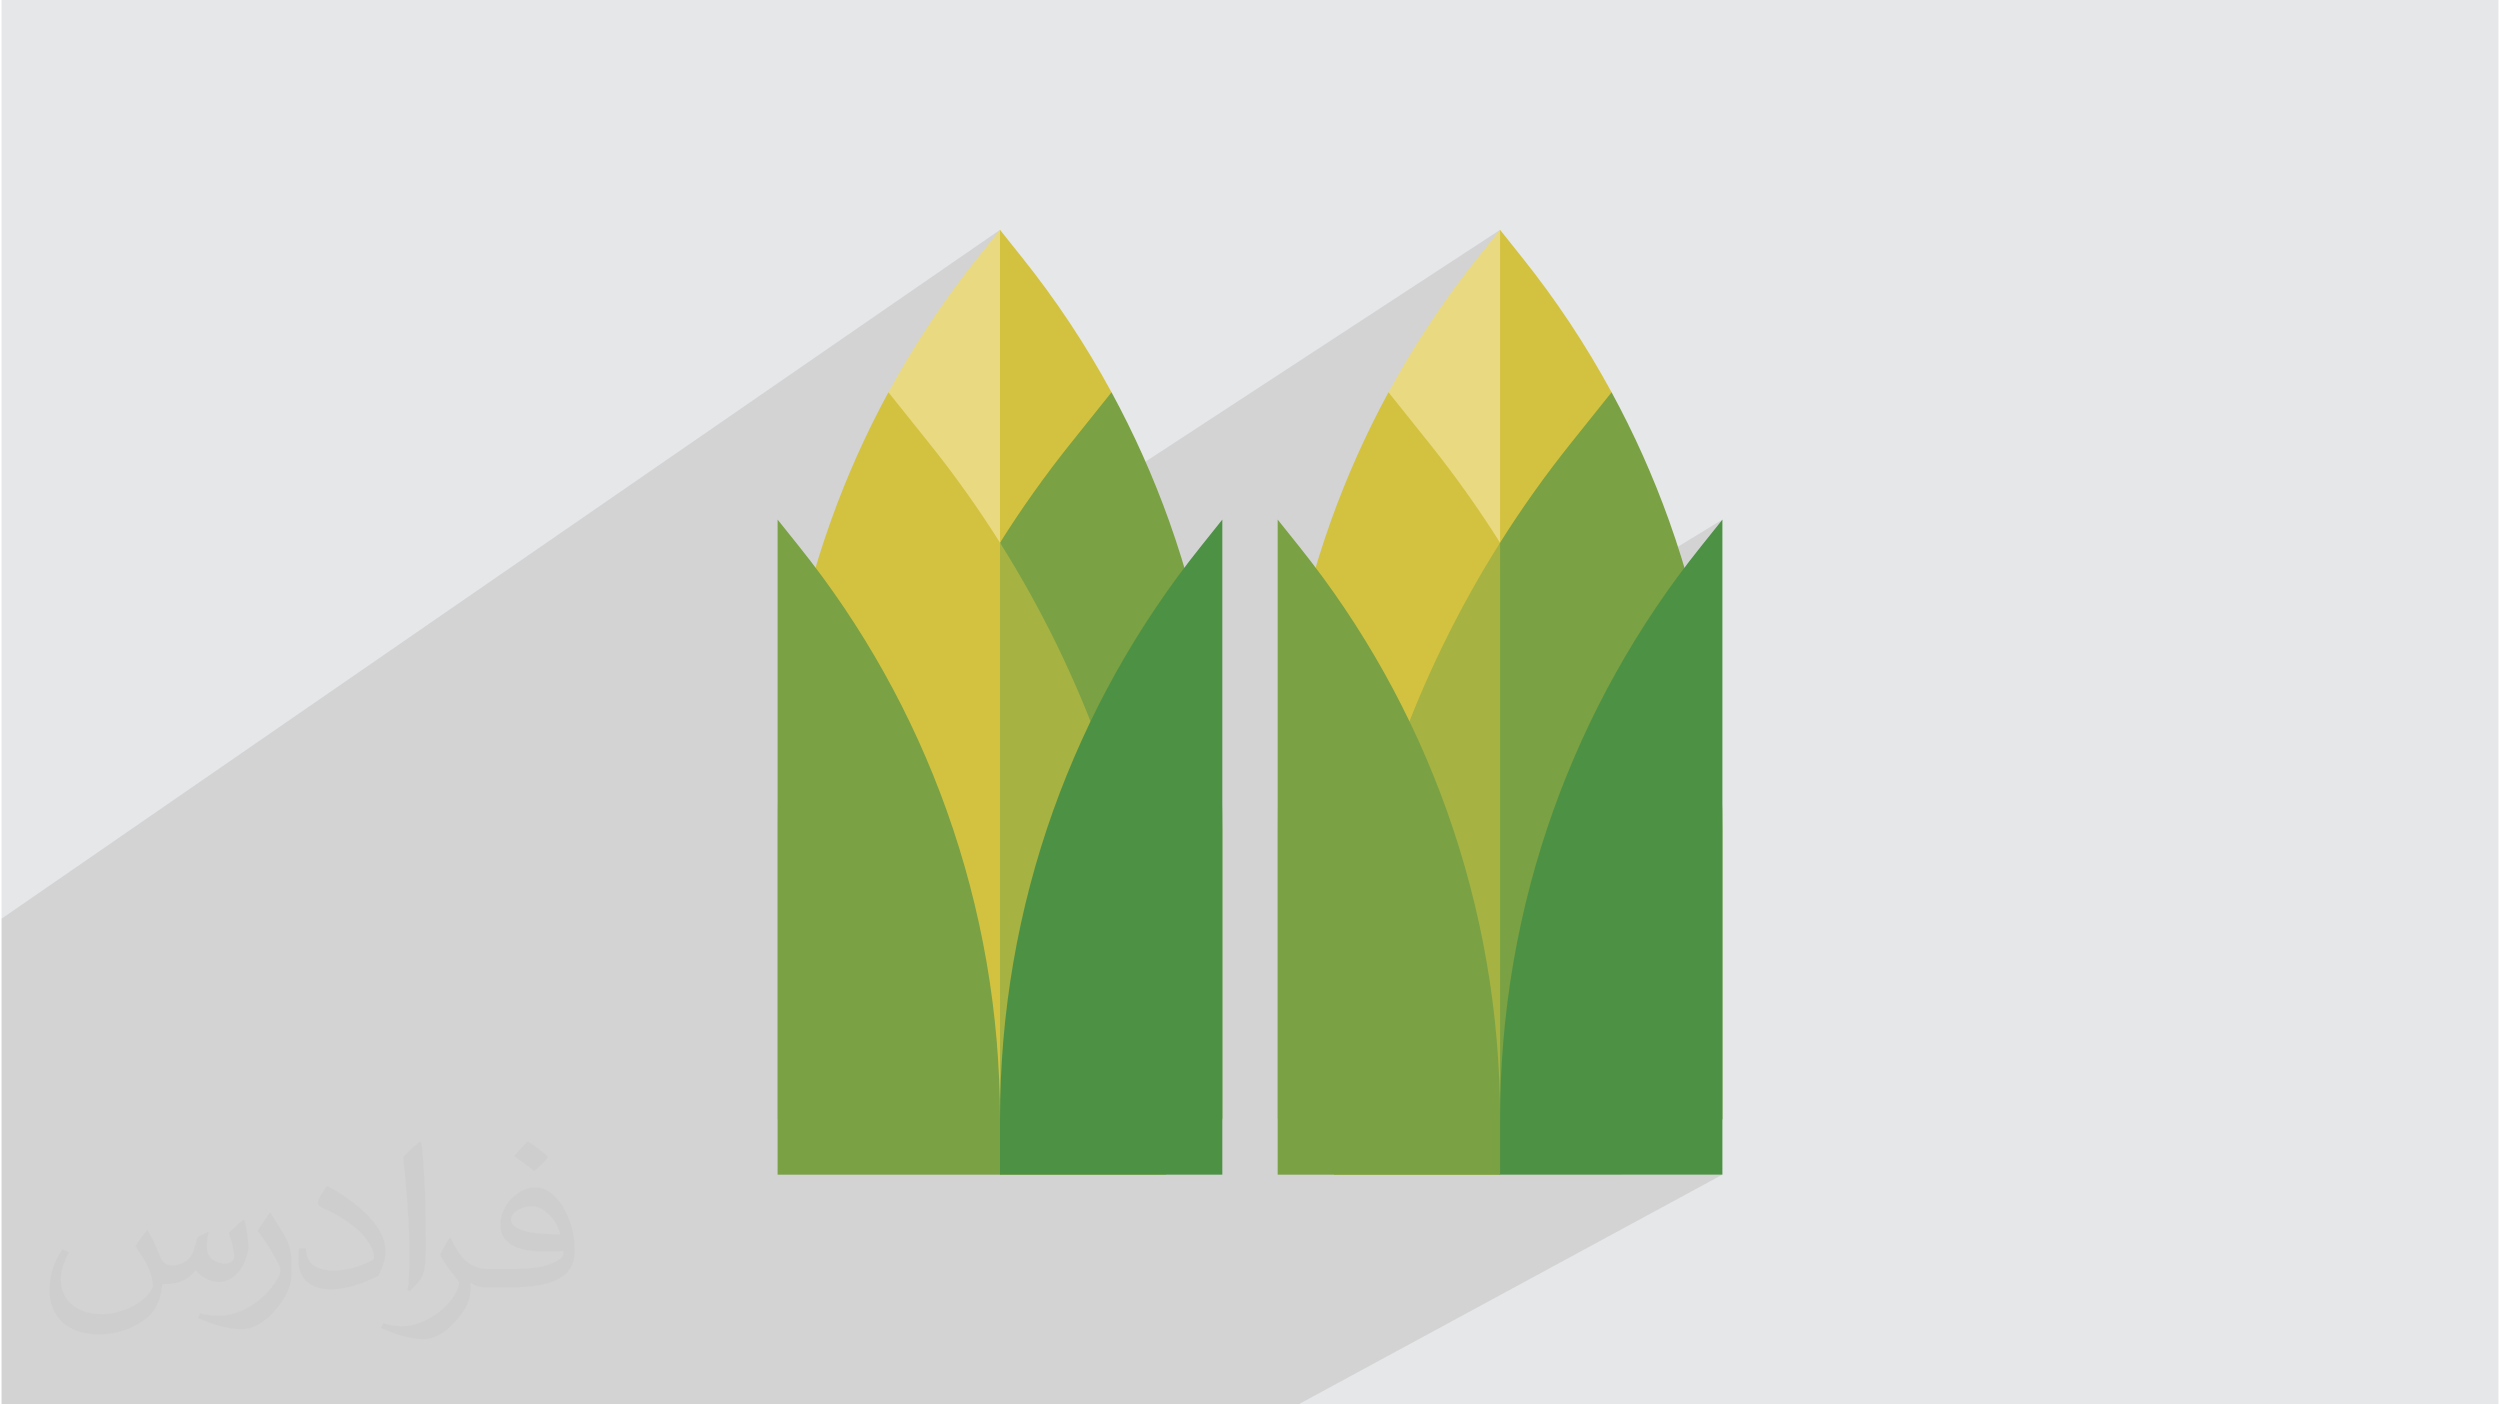
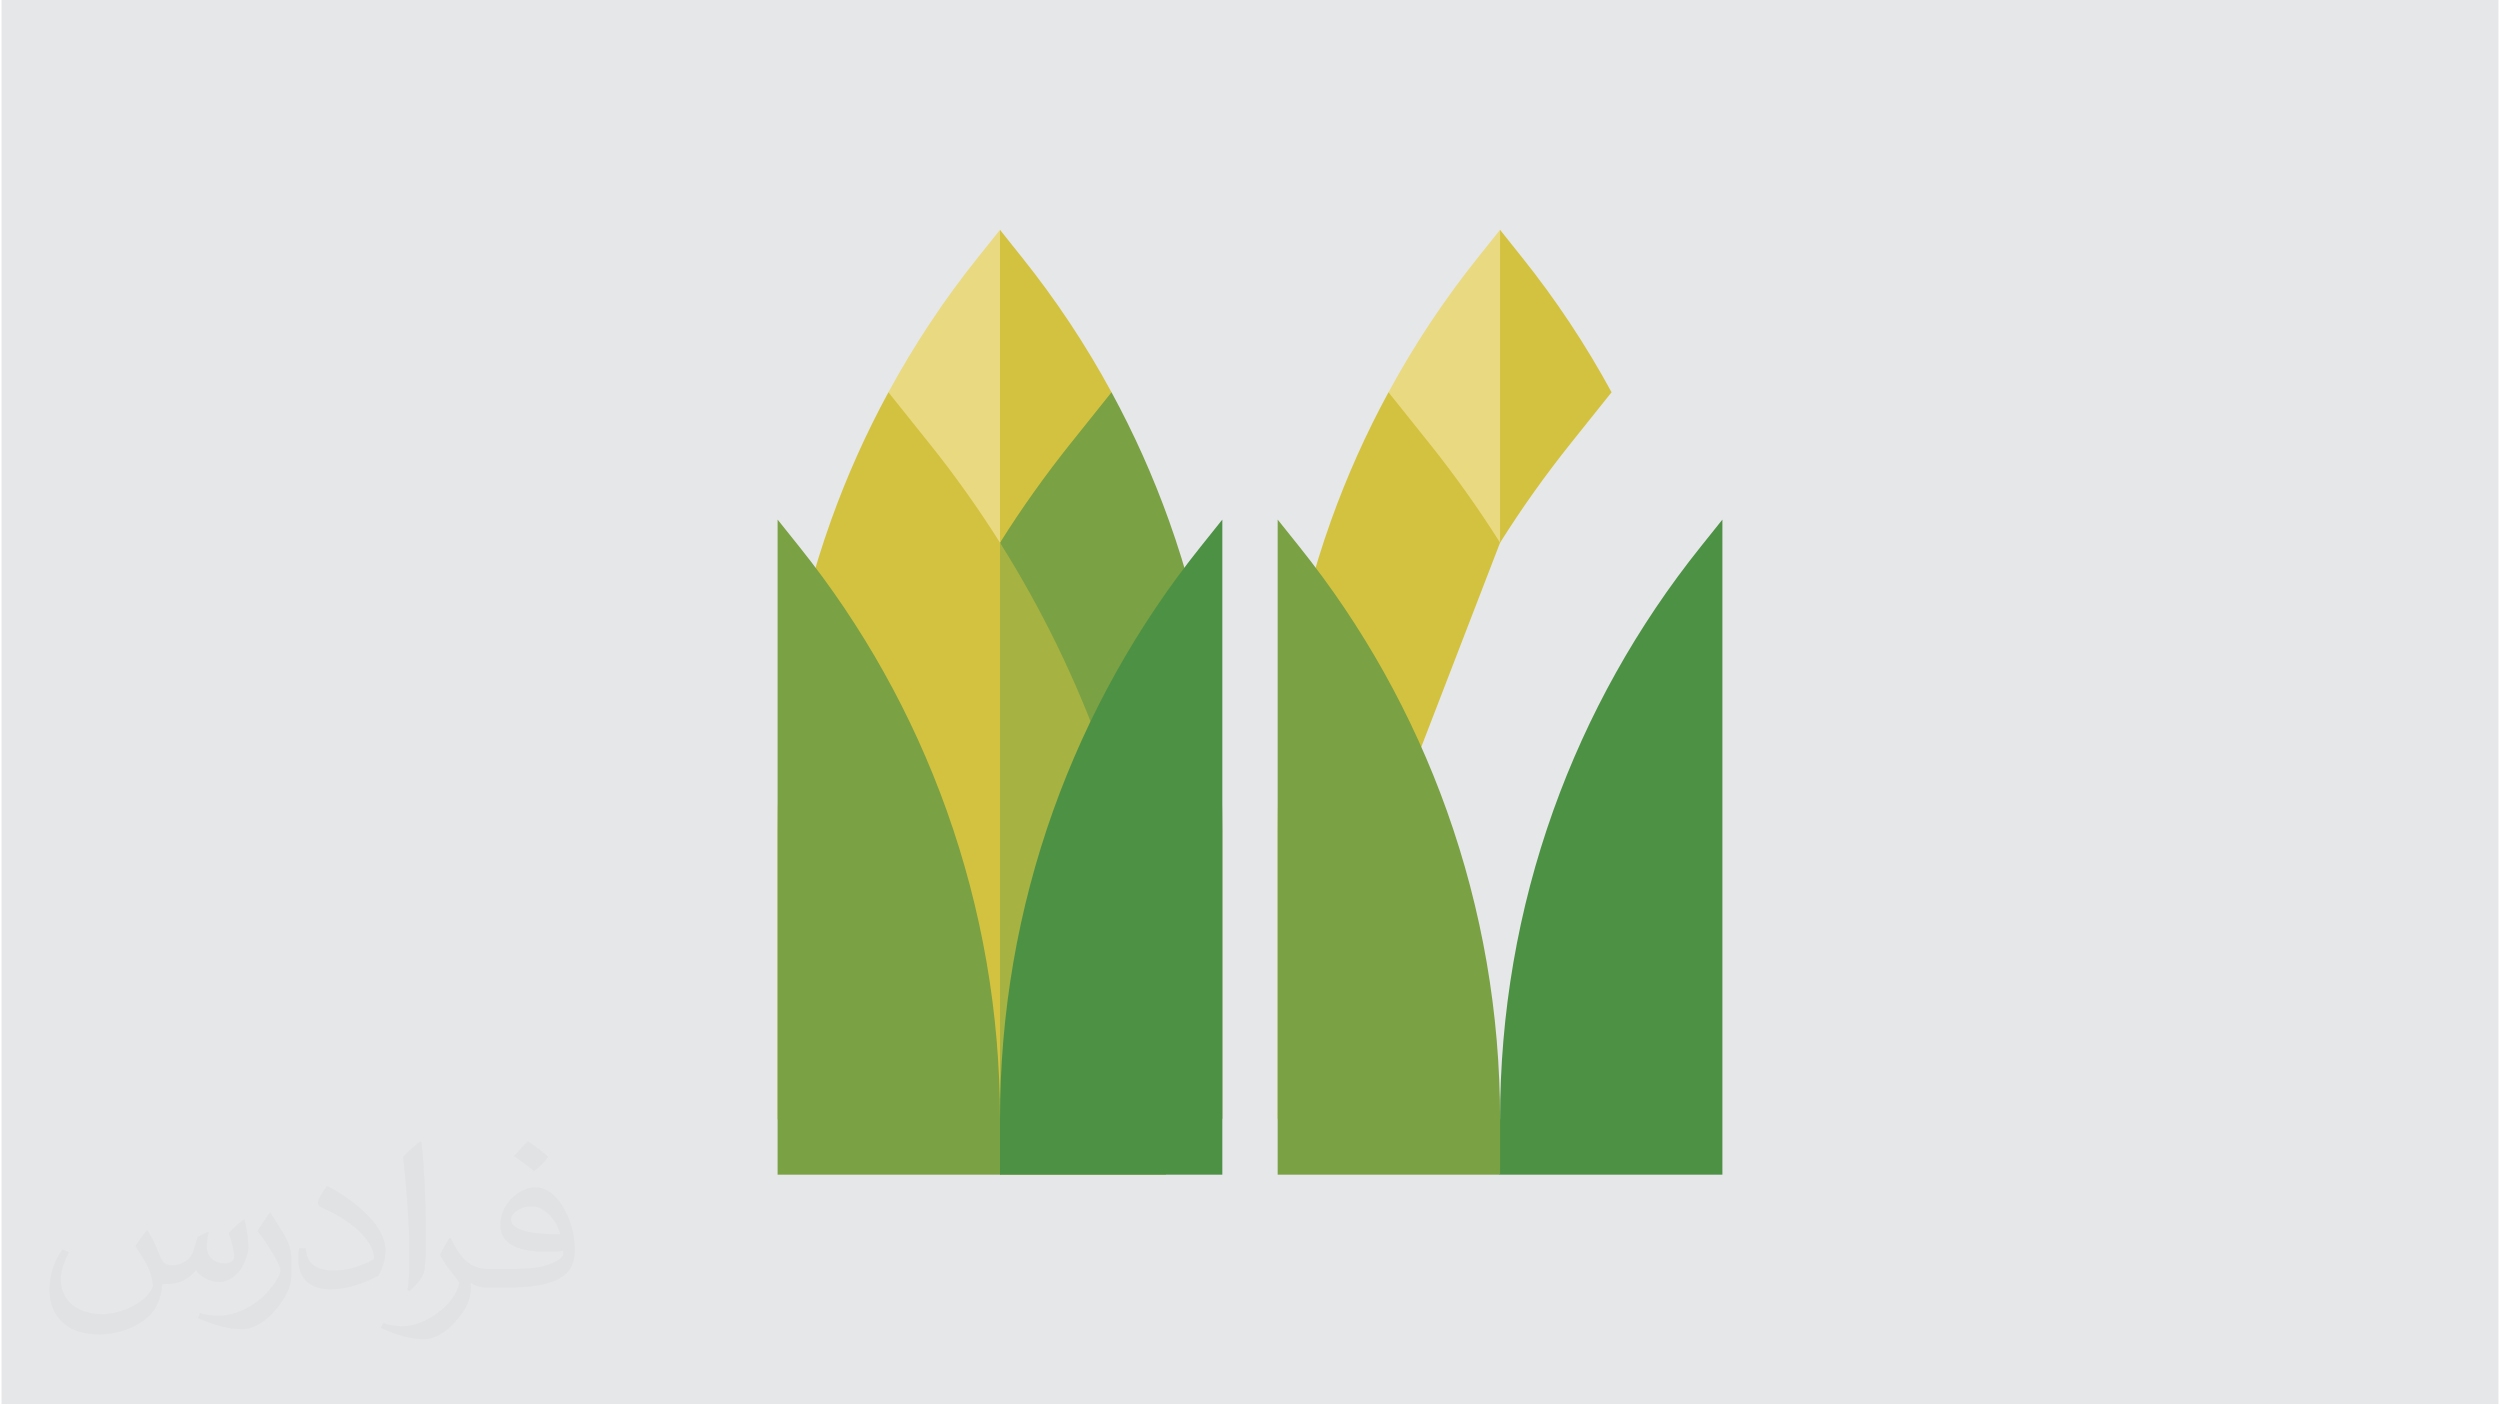
<svg xmlns="http://www.w3.org/2000/svg" xml:space="preserve" width="356px" height="200px" version="1.1" style="shape-rendering:geometricPrecision; text-rendering:geometricPrecision; image-rendering:optimizeQuality; fill-rule:evenodd; clip-rule:evenodd" viewBox="0 0 356 200" enable-background="new 0 0 512 512">
  <defs>
    <style type="text/css">
   
    .fil7 {fill:#4D9145}
    .fil3 {fill:#7AA143}
    .fil5 {fill:#A6B242}
    .fil4 {fill:#D3C240}
    .fil0 {fill:#E6E7E8}
    .fil6 {fill:#E9D980}
    .fil2 {fill:#373435;fill-opacity:0.031}
    .fil1 {fill:#2B2A29;fill-opacity:0.102}
   
  </style>
  </defs>
  <g id="Layer_x0020_1">
    <polygon class="fil0" points="0.22,0 355.78,0 355.78,200 0.22,200 " />
-     <path class="fil1" d="M77.71 200l-3.99 0 -17.54 0 -9.59 0 -0.57 0 -2.27 0 -2.6 0 -2.76 0 -22.45 0 -1.95 0 -13.77 0 0 -5.74 0 -1.91 0 -2.39 0 -1.2 0 -1.3 0 -0.24 0 -1.62 0 -0.29 0 -2.22 0 -9.32 0 -1.55 0 -1.78 0 -17.13 0 -1.57 0 -0.35 0 -2.87 0 -6.75 0 -9.42 0 -1.53 142.18 -98.09 0 23.13 0 21.42 0.61 1.6 70.6 -46.15 -7.89 23.13 7.89 21.42 -1.11 1.78 -1.09 1.8 -1.05 1.82 -1.04 1.82 -1.01 1.85 -0.98 1.85 -0.96 1.87 -0.55 1.13 0.73 6.38 38.72 -23.59 -3.08 3.85 -1.68 2.14 -1.63 2.17 -1.58 2.2 -1.53 2.23 -1.49 2.25 -1.44 2.29 -1.39 2.32 -1.34 2.34 -1.29 2.36 -1.24 2.4 -1.19 2.42 -1.14 2.44 -1.09 2.47 -1.04 2.5 -0.99 2.51 -0.94 2.54 -0.46 1.33 -0.45 1.32 -0.44 1.33 -0.42 1.34 -0.41 1.33 -0.39 1.35 -0.37 1.34 -0.37 1.35 -0.35 1.35 -0.33 1.36 -0.32 1.36 -0.3 1.36 -0.29 1.37 -0.27 1.37 -0.26 1.37 -0.25 1.38 -0.23 1.37 -0.21 1.39 -0.21 1.38 -0.18 1.39 -0.17 1.39 -0.16 1.39 -0.14 1.39 -0.13 1.4 -0.11 1.4 -0.1 1.4 -0.08 1.4 -0.07 1.41 -0.05 1.41 -0.03 1.41 -0.03 1.41 0 1.41 31.66 0 -14.4 7.89 14.4 0 -60.4 32.73 -13.77 0 -16.52 0 -13.45 0 -0.81 0 -8.36 0 -7.66 0 -5.56 0 -1.99 0 -5.59 0 -2.07 0 -5.4 0 -16.13 0 -1.09 0 -8.76 0zm159.97 -125.84l0 0z" />
    <path class="fil2" d="M21.02 175.25c0.68,1.04 1.12,2.03 1.54,3.12 0.32,0.64 0.49,1.82 1.99,1.82 0.44,0 1.07,-0.13 1.63,-0.44 0.63,-0.33 1.11,-0.83 1.36,-1.59l0.6 -2.02 1.46 -0.72 0.1 0.1c-0.2,0.77 -0.25,1.49 -0.25,2.06 0,1.7 1.45,2.34 2.61,2.34 0.68,0 1.29,-0.34 1.29,-0.95 0,-0.81 -0.34,-2.17 -0.78,-3.39 0.68,-0.68 1.36,-1.36 2.14,-1.91l0.12 0.06c0.34,1.44 0.53,2.87 0.53,3.81 0,0.93 -0.41,1.96 -0.75,2.64 -0.7,1.31 -1.94,2.37 -3.44,2.37 -1.13,0 -2.4,-0.58 -3.27,-1.63l-0.05 0c-0.82,1.01 -2.09,1.93 -4.12,1.93l-0.63 0c-0.1,1.34 -0.39,2.29 -0.83,3.14 -1.2,2.37 -4.79,4.03 -8.17,4.03 -4.69,0 -7.05,-2.71 -7.05,-6.32 0,-2.23 0.73,-4.3 1.85,-5.77l0.92 0.38c-0.7,1.34 -1.17,2.61 -1.17,3.84 0,3.38 2.75,4.99 5.91,4.99 2.94,0 6.58,-1.87 7.24,-4.04 -0.25,-2.37 -1.14,-3.47 -2.5,-5.64 0.41,-0.72 0.94,-1.44 1.6,-2.21l0.12 0 0 0zm54.14 -12.72c0.99,0.62 1.96,1.36 2.91,2.2 -0.54,0.74 -1.19,1.42 -2.01,2.02 -0.95,-0.77 -1.9,-1.43 -2.87,-2.12 0.66,-0.74 1.31,-1.46 1.97,-2.1l0 0zm0.51 9.25c-1.6,0 -2.91,1.04 -2.91,1.82 0,1.68 3.2,2.19 7.02,2.17 -0.48,-1.96 -2.16,-3.99 -4.11,-3.99zm-3.59 8.93c2.08,0 3.9,-0.06 5.29,-0.4 1.54,-0.39 2.85,-1.18 2.85,-1.71 0,-0.15 0,-0.31 -0.05,-0.46 -0.87,0.08 -1.86,0.08 -2.73,0.08 -2.82,0 -4.98,-0.64 -5.83,-2.22 -0.21,-0.44 -0.36,-0.93 -0.36,-1.49 0,-1.52 0.66,-3.02 1.82,-4.05 0.97,-0.85 2.04,-1.38 3.13,-1.38 1.96,0 3.53,1.58 4.63,4.07 0.6,1.36 1.01,2.93 1.01,4.91 0,1.32 -0.36,2.43 -1.18,3.25 -1.53,1.48 -4.34,2.04 -8.66,2.04l-1.96 0 0 0 -0.5 0c-1.07,0 -1.84,-0.19 -2.45,-0.66l-0.1 0c0.03,0.25 0.05,0.5 0.05,0.72 0,0.97 -0.32,2.21 -0.97,3.2 -1.92,2.86 -3.99,4.09 -5.79,4.09 -1.82,0 -4.05,-0.7 -6.06,-1.61l0.36 -0.7c0.65,0.27 1.55,0.46 2.79,0.46 3.25,0 7.51,-3.13 8.04,-6.18 -0.12,-0.25 -0.34,-0.58 -0.65,-0.93 -0.95,-1.13 -1.55,-2.07 -2.11,-3.06 0.48,-0.95 0.92,-1.71 1.33,-2.39l0.17 -0.02c1.39,2.82 2.65,4.44 5.46,4.44l0.43 0 0 0 2.04 0 0 0zm-14.06 2.99c0.24,-1.3 0.26,-2.76 0.26,-4.12l0 -2.02c0,-3.77 -0.48,-9.25 -0.87,-12.81 0.68,-0.74 1.63,-1.6 2.38,-2.18l0.22 0.06c0.51,4.49 0.63,9.7 0.63,14.5 0,1.26 -0.05,2.5 -0.17,3.4 -0.07,1.13 -0.73,2 -2.14,3.31l-0.31 -0.14 0 0zm-14.47 -5.95c0.07,1.77 0.94,3.17 3.97,3.17 1.89,0 3.49,-0.5 5.26,-1.34 0.32,-0.14 0.49,-0.33 0.49,-0.49 0,-1.11 -0.85,-2.58 -2.28,-3.92 -1.39,-1.26 -3.23,-2.37 -4.95,-3.11 -0.58,-0.24 -0.77,-0.51 -0.77,-0.76 0,-0.51 0.68,-1.58 1.23,-2.35l0.19 -0.02c1.97,1.03 4.17,2.56 5.8,4.26 1.47,1.57 2.39,3.16 2.39,4.89 0,1.28 -0.39,2.49 -1.01,3.6 -2.16,1.09 -4.46,1.92 -6.74,1.92 -2.76,0 -4.65,-1.3 -4.65,-4.35 0,-0.33 0,-0.84 0.12,-1.5l0.95 0 0 0zm-5.01 -5.03l1.72 2.78c0.63,1.03 1.22,2.15 1.22,3.92l0 2.26c0,1.83 -1.17,3.79 -3.06,5.73 -1.47,1.31 -2.78,1.87 -3.99,1.87 -1.8,0 -3.86,-0.56 -6.23,-1.58l0.27 -0.7c0.75,0.21 1.62,0.37 2.68,0.37 3.42,-0.02 6.91,-2.52 8.51,-5.57 0.19,-0.35 0.26,-0.68 0.26,-0.9 0,-0.35 -0.19,-0.74 -0.34,-1.09 -0.87,-1.65 -1.83,-3.15 -2.9,-4.53 0.56,-0.89 1.12,-1.74 1.72,-2.58l0.14 0.02z" />
    <g id="_2503104831472">
-       <path class="fil3" d="M237.68 74.16c-2.26,-6.32 -5,-12.43 -8.19,-18.3l-27.71 0 11.83 103.53 31.66 0 0 -41.27c0,-15.08 -2.55,-29.88 -7.59,-43.96l0 0z" />
      <path class="fil4" d="M197.72 55.86c-3.19,5.87 -5.93,11.98 -8.19,18.3 -5.04,14.08 -7.59,28.88 -7.59,43.96l0 41.27 31.67 -82.11 0 -21.42 -15.89 0z" />
-       <path class="fil5" d="M213.61 77.28c-5.98,9.48 -10.9,19.59 -14.69,30.18 -5.95,16.65 -8.96,34.12 -8.96,51.93l0 7.88 23.65 0 0 -89.99z" />
      <path class="fil4" d="M229.49 55.86c-3.68,-6.77 -7.95,-13.22 -12.81,-19.28l-3.07 -3.85 -7.89 23.13 7.89 21.42c3.09,-4.91 6.47,-9.66 10.12,-14.22l5.76 -7.2z" />
      <path class="fil6" d="M210.53 36.58c-4.86,6.06 -9.13,12.51 -12.81,19.28l5.76 7.2c3.65,4.56 7.03,9.31 10.13,14.22l0 -44.55 -3.08 3.85z" />
      <path class="fil7" d="M221.19 115.42c4.87,-13.6 11.93,-26.25 21,-37.58l3.08 -3.85 0 93.28 -31.66 0 -7.89 -3.94 7.89 -3.94c0,-15.09 2.55,-29.88 7.58,-43.97l0 0z" />
      <path class="fil3" d="M206.02 115.42c-4.86,-13.6 -11.93,-26.25 -21,-37.58l-3.08 -3.85 0 93.28 31.67 0 0 -7.88c0,-15.09 -2.56,-29.88 -7.59,-43.97l0 0z" />
      <path class="fil4" d="M118.32 74.16c2.26,-6.32 5,-12.43 8.19,-18.3l27.71 0 -11.82 103.53 -31.67 0 0 -41.27c0,-15.08 2.55,-29.88 7.59,-43.96l0 0z" />
      <path class="fil3" d="M158.28 55.86c3.19,5.87 5.93,11.98 8.19,18.3 5.04,14.08 7.59,28.88 7.59,43.96l0 41.27 -31.66 -82.11 0 -21.42 15.88 0z" />
      <path class="fil5" d="M142.4 77.28c5.97,9.48 10.89,19.59 14.68,30.18 5.95,16.65 8.96,34.12 8.96,51.93l0 7.88 -23.64 0 0 -89.99z" />
      <path class="fil6" d="M126.51 55.86c3.68,-6.77 7.95,-13.22 12.81,-19.28l3.08 -3.85 7.88 23.13 -7.88 21.42c-3.1,-4.91 -6.47,-9.66 -10.13,-14.22l-5.76 -7.2z" />
      <path class="fil4" d="M145.47 36.58c4.86,6.06 9.14,12.51 12.81,19.28l-5.76 7.2c-3.65,4.56 -7.03,9.31 -10.12,14.22l0 -44.55 3.07 3.85z" />
      <path class="fil3" d="M134.81 115.42c-4.86,-13.6 -11.93,-26.25 -21,-37.58l-3.08 -3.85 0 93.28 31.67 0 7.88 -3.94 -7.88 -3.94c0,-15.09 -2.56,-29.88 -7.59,-43.97l0 0z" />
      <path class="fil7" d="M149.98 115.42c4.87,-13.6 11.93,-26.25 21,-37.58l3.08 -3.85 0 93.28 -31.66 0 0 -7.88c0,-15.09 2.55,-29.88 7.58,-43.97l0 0z" />
    </g>
  </g>
</svg>